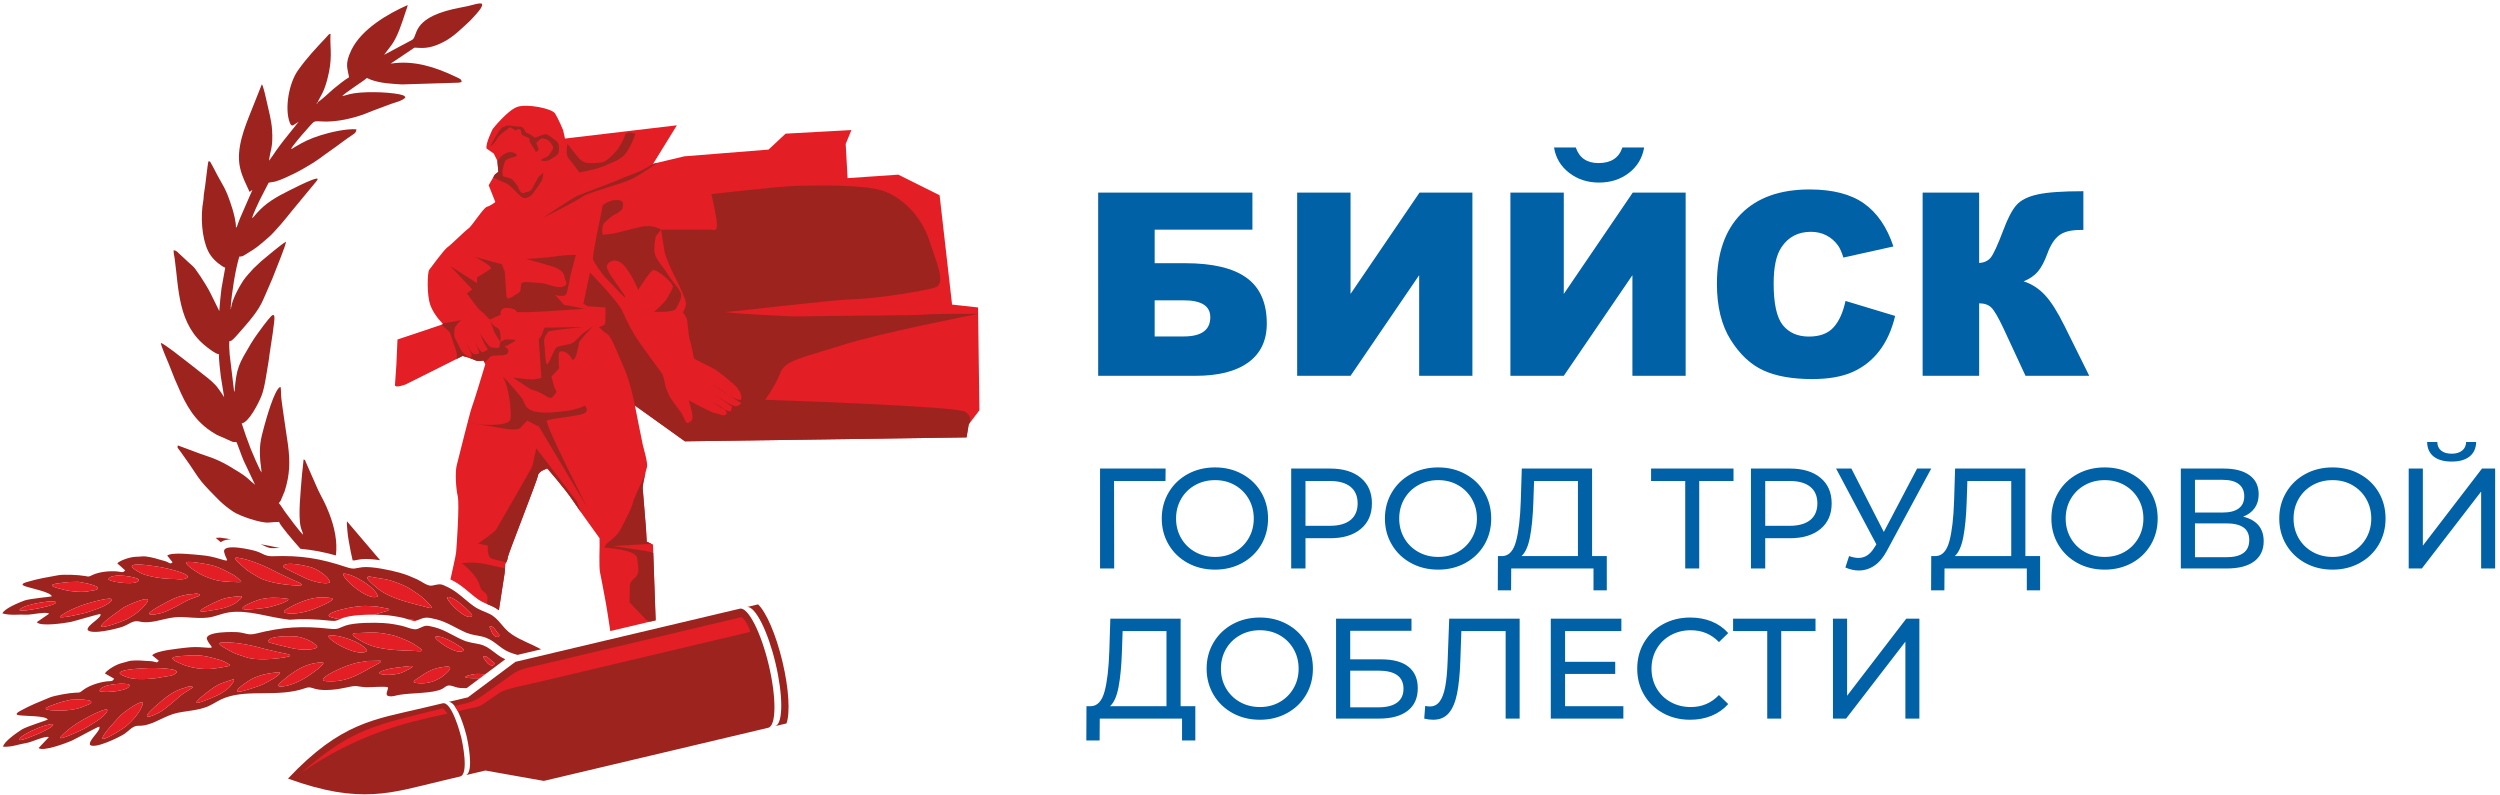
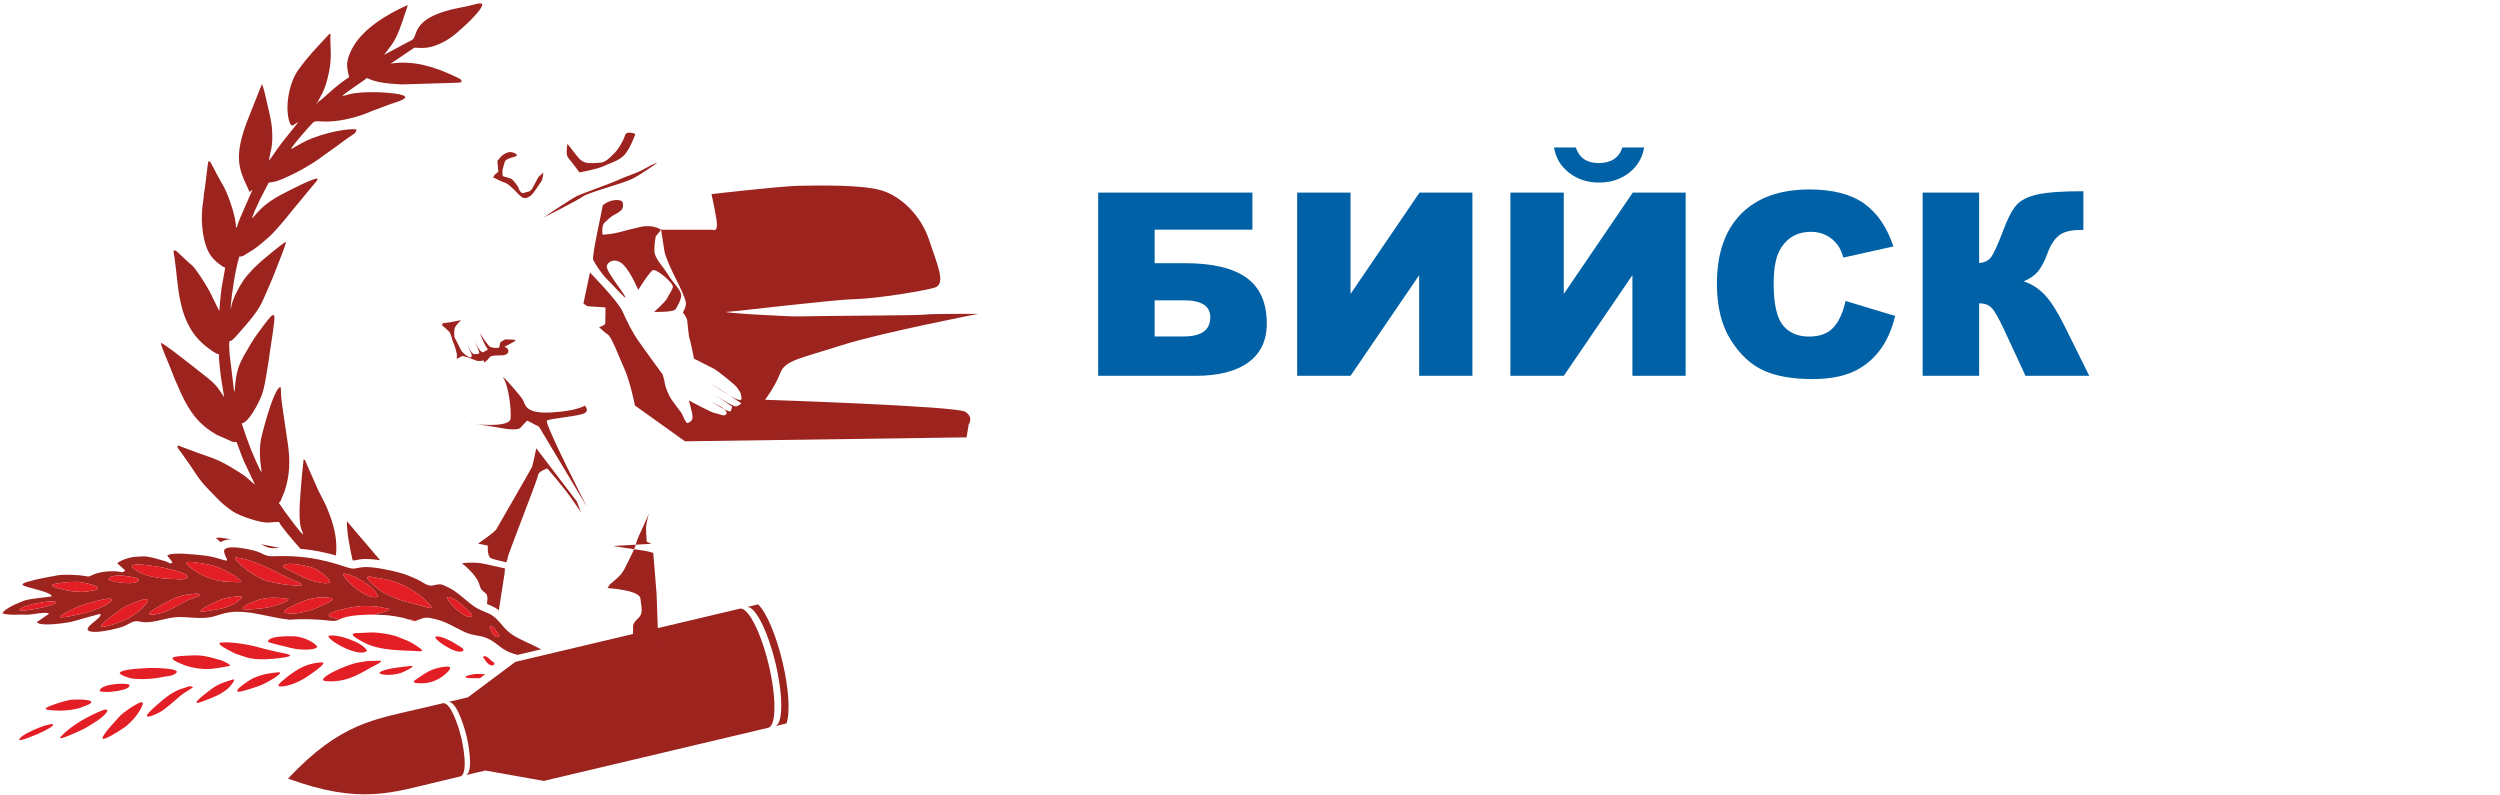
<svg xmlns="http://www.w3.org/2000/svg" width="459" height="146" viewBox="0 0 459 146">
  <g fill="none" fill-rule="evenodd">
    <g fill="#0061A6">
-       <path d="M14.532 7.468L5.089 7.468 5.115 23.537 2.518 23.537 2.518 5.188 14.558 5.188zM23.634 23.746c-1.854 0-3.524-.406-5.01-1.219-1.486-.812-2.654-1.936-3.502-3.368-.848-1.433-1.272-3.032-1.272-4.797 0-1.765.424-3.364 1.272-4.797.848-1.433 2.016-2.555 3.502-3.367 1.486-.813 3.156-1.22 5.01-1.22 1.836 0 3.497.407 4.983 1.22 1.487.812 2.65 1.93 3.489 3.355.84 1.423 1.259 3.027 1.259 4.81 0 1.781-.42 3.385-1.26 4.81-.838 1.423-2.001 2.542-3.488 3.354-1.486.813-3.147 1.219-4.983 1.219m0-2.333c1.346 0 2.557-.305 3.632-.917 1.076-.612 1.924-1.455 2.545-2.53.621-1.075.931-2.276.931-3.604 0-1.328-.31-2.53-.931-3.604-.621-1.074-1.469-1.918-2.545-2.53-1.075-.611-2.286-.916-3.632-.916-1.347 0-2.566.305-3.66.917-1.092.611-1.95 1.455-2.57 2.529-.62 1.075-.93 2.276-.93 3.604 0 1.328.31 2.53.93 3.604.62 1.075 1.478 1.918 2.57 2.53 1.094.612 2.313.917 3.66.917M44.775 5.188c2.379 0 4.25.568 5.613 1.704 1.365 1.135 2.047 2.7 2.047 4.692s-.682 3.556-2.047 4.692c-1.364 1.135-3.234 1.703-5.613 1.703h-4.537v5.557h-2.624V5.188h7.161zm-.078 10.511c1.66 0 2.929-.354 3.803-1.062.874-.708 1.312-1.725 1.312-3.053 0-1.328-.438-2.346-1.312-3.054-.874-.708-2.142-1.062-3.803-1.062h-4.46V15.7h4.46zM64.605 23.746c-1.853 0-3.524-.406-5.01-1.219-1.486-.812-2.653-1.936-3.501-3.368-.849-1.433-1.273-3.032-1.273-4.797 0-1.765.424-3.364 1.273-4.797.848-1.433 2.015-2.555 3.501-3.367 1.486-.813 3.157-1.22 5.01-1.22 1.836 0 3.498.407 4.984 1.22 1.487.812 2.65 1.93 3.489 3.355.84 1.423 1.259 3.027 1.259 4.81 0 1.781-.42 3.385-1.26 4.81-.839 1.423-2.001 2.542-3.488 3.354-1.486.813-3.148 1.219-4.984 1.219m0-2.333c1.347 0 2.558-.305 3.633-.917 1.076-.612 1.923-1.455 2.544-2.53.621-1.075.932-2.276.932-3.604 0-1.328-.311-2.53-.932-3.604-.62-1.074-1.468-1.918-2.544-2.53-1.075-.611-2.286-.916-3.633-.916-1.346 0-2.566.305-3.659.917-1.093.611-1.95 1.455-2.57 2.529-.621 1.075-.931 2.276-.931 3.604 0 1.328.31 2.53.93 3.604.621 1.075 1.478 1.918 2.571 2.53 1.093.612 2.313.917 3.66.917M95.557 21.256v6.29h-2.44v-4.01H78.01l-.026 4.01h-2.44l.027-6.29h.891c1.155-.07 1.968-.983 2.44-2.74.472-1.756.76-4.232.866-7.43l.183-5.898h12.905v16.068h2.702zm-13.482-9.934c-.088 2.586-.294 4.726-.616 6.421-.324 1.696-.844 2.866-1.561 3.513h10.361V7.469h-8.053l-.131 3.853zM118.823 7.468L112.528 7.468 112.528 23.537 109.957 23.537 109.957 7.468 103.688 7.468 103.688 5.188 118.823 5.188zM129.184 5.188c2.379 0 4.25.568 5.613 1.704 1.365 1.135 2.047 2.7 2.047 4.692s-.682 3.556-2.047 4.692c-1.364 1.135-3.234 1.703-5.613 1.703h-4.537v5.557h-2.623V5.188h7.16zm-.078 10.511c1.66 0 2.929-.354 3.803-1.062.874-.708 1.312-1.725 1.312-3.053 0-1.328-.438-2.346-1.312-3.054-.874-.708-2.142-1.062-3.803-1.062h-4.46V15.7h4.46zM155.126 5.188l-8.158 15.124c-.647 1.206-1.407 2.106-2.281 2.7-.875.594-1.828.891-2.86.891-.804 0-1.626-.183-2.466-.55l.682-2.097c.647.227 1.224.34 1.732.34 1.154 0 2.107-.611 2.859-1.834l.42-.656-7.397-13.918h2.806l5.955 11.638 6.111-11.638h2.597zM175.113 21.256v6.29h-2.439v-4.01h-15.109l-.026 4.01h-2.44l.027-6.29h.892c1.154-.07 1.967-.983 2.44-2.74.471-1.756.76-4.232.865-7.43l.183-5.898h12.906v16.068h2.701zm-13.482-9.934c-.087 2.586-.293 4.726-.616 6.421-.324 1.696-.844 2.866-1.56 3.513h10.36V7.469h-8.053l-.13 3.853zM186.97 23.746c-1.854 0-3.525-.406-5.01-1.219-1.487-.812-2.654-1.936-3.502-3.368-.849-1.433-1.272-3.032-1.272-4.797 0-1.765.423-3.364 1.272-4.797.848-1.433 2.015-2.555 3.501-3.367 1.486-.813 3.157-1.22 5.01-1.22 1.836 0 3.498.407 4.984 1.22 1.487.812 2.65 1.93 3.489 3.355.84 1.423 1.259 3.027 1.259 4.81 0 1.781-.42 3.385-1.26 4.81-.839 1.423-2.001 2.542-3.488 3.354-1.486.813-3.148 1.219-4.984 1.219m0-2.333c1.347 0 2.558-.305 3.633-.917 1.076-.612 1.924-1.455 2.544-2.53.621-1.075.932-2.276.932-3.604 0-1.328-.31-2.53-.932-3.604-.62-1.074-1.468-1.918-2.544-2.53-1.075-.611-2.286-.916-3.633-.916-1.346 0-2.566.305-3.659.917-1.093.611-1.95 1.455-2.57 2.529-.621 1.075-.932 2.276-.932 3.604 0 1.328.311 2.53.932 3.604.62 1.075 1.477 1.918 2.57 2.53 1.093.612 2.313.917 3.66.917M212.387 14.021c1.241.297 2.181.827 2.82 1.586.637.76.956 1.735.956 2.923 0 1.59-.58 2.822-1.743 3.695-1.164.874-2.855 1.311-5.076 1.311h-8.394V5.188h7.895c2.011 0 3.58.406 4.709 1.219 1.128.812 1.691 1.98 1.691 3.499 0 .996-.248 1.844-.747 2.543-.498.699-1.202 1.223-2.111 1.572zm-8.84-.76h5.115c1.276 0 2.252-.253 2.924-.76.674-.506 1.01-1.25 1.01-2.228 0-.978-.34-1.725-1.022-2.241-.682-.516-1.653-.773-2.912-.773h-5.115v6.003zm5.744 8.205c2.816 0 4.223-1.049 4.223-3.146 0-1.048-.353-1.822-1.062-2.32-.708-.497-1.762-.747-3.16-.747h-5.745v6.213h5.744zM228.807 23.746c-1.853 0-3.523-.406-5.01-1.219-1.486-.812-2.654-1.936-3.502-3.368-.848-1.433-1.272-3.032-1.272-4.797 0-1.765.424-3.364 1.272-4.797.848-1.433 2.016-2.555 3.502-3.367 1.487-.813 3.157-1.22 5.01-1.22 1.836 0 3.498.407 4.984 1.22 1.486.812 2.649 1.93 3.488 3.355.84 1.423 1.259 3.027 1.259 4.81 0 1.781-.42 3.385-1.259 4.81-.84 1.423-2.002 2.542-3.488 3.354-1.486.813-3.148 1.219-4.984 1.219m0-2.333c1.346 0 2.558-.305 3.633-.917 1.075-.612 1.923-1.455 2.544-2.53.621-1.075.931-2.276.931-3.604 0-1.328-.31-2.53-.931-3.604-.621-1.074-1.469-1.918-2.544-2.53-1.075-.611-2.287-.916-3.633-.916-1.347 0-2.566.305-3.66.917-1.092.611-1.95 1.455-2.57 2.529-.62 1.075-.93 2.276-.93 3.604 0 1.328.31 2.53.93 3.604.62 1.075 1.478 1.918 2.57 2.53 1.094.612 2.313.917 3.66.917M242.788 5.188h2.597v14.154l10.859-14.154h2.413v18.348h-2.57V9.408L245.2 23.536h-2.413V5.188zm7.895-1.284c-1.434 0-2.54-.311-3.318-.93-.778-.62-1.176-1.508-1.194-2.661h1.863c.017.681.258 1.21.72 1.586.465.375 1.107.563 1.929.563.787 0 1.421-.188 1.901-.563.482-.377.73-.905.748-1.586h1.837c-.018 1.136-.416 2.018-1.194 2.647-.778.63-1.876.944-3.292.944zM20.014 48.817v6.29h-2.44v-4.01H2.466l-.027 4.01H0l.026-6.29h.892c1.154-.07 1.967-.983 2.44-2.74.472-1.756.76-4.233.865-7.431l.184-5.898h12.905v16.069h2.702zM6.532 38.883c-.088 2.586-.293 4.726-.617 6.421-.323 1.695-.844 2.866-1.56 3.513h10.36V35.029H6.664l-.131 3.854zM31.87 51.307c-1.853 0-3.524-.407-5.01-1.22-1.486-.812-2.654-1.934-3.502-3.367-.848-1.433-1.272-3.032-1.272-4.797 0-1.765.424-3.364 1.272-4.797.848-1.433 2.016-2.556 3.502-3.369 1.486-.812 3.157-1.218 5.01-1.218 1.836 0 3.498.406 4.984 1.218 1.486.813 2.649 1.932 3.488 3.356.84 1.424 1.26 3.027 1.26 4.81 0 1.783-.42 3.386-1.26 4.81-.84 1.424-2.002 2.542-3.488 3.355-1.486.812-3.148 1.219-4.984 1.219m0-2.333c1.346 0 2.558-.306 3.633-.918 1.075-.61 1.923-1.454 2.544-2.53.621-1.073.931-2.275.931-3.603 0-1.328-.31-2.53-.931-3.605-.621-1.074-1.469-1.917-2.544-2.528-1.075-.612-2.287-.919-3.633-.919-1.347 0-2.566.307-3.66.919-1.092.61-1.95 1.454-2.57 2.528-.62 1.075-.93 2.277-.93 3.605 0 1.328.31 2.53.93 3.604.62 1.075 1.478 1.918 2.57 2.53 1.094.61 2.313.917 3.66.917M45.85 32.749H59.7v2.228H48.448v5.242h5.717c2.186 0 3.848.454 4.985 1.363 1.136.91 1.704 2.22 1.704 3.932 0 1.8-.616 3.18-1.85 4.142-1.232.96-2.994 1.44-5.285 1.44h-7.868V32.75zm7.765 16.277c1.504 0 2.65-.288 3.436-.865.787-.577 1.18-1.424 1.18-2.542 0-2.22-1.539-3.33-4.616-3.33h-5.167v6.737h5.167zM79.557 32.749v18.348h-2.571V35.029h-8.131l-.184 5.373c-.087 2.535-.293 4.588-.617 6.16-.323 1.573-.835 2.757-1.534 3.552-.699.795-1.643 1.192-2.833 1.192-.542 0-1.093-.069-1.652-.21l.183-2.332c.28.07.56.105.84.105.752 0 1.355-.301 1.81-.904.454-.603.795-1.508 1.022-2.713.228-1.206.377-2.796.447-4.77l.288-7.733h12.932zM98.6 48.817L98.6 51.097 85.275 51.097 85.275 32.748 98.233 32.748 98.233 35.029 87.898 35.029 87.898 40.665 97.105 40.665 97.105 42.893 87.898 42.893 87.898 48.817zM110.85 51.307c-1.836 0-3.494-.407-4.971-1.22-1.478-.812-2.637-1.93-3.475-3.354-.84-1.424-1.26-3.027-1.26-4.81 0-1.783.42-3.386 1.26-4.81.838-1.424 2.002-2.543 3.488-3.356 1.486-.812 3.148-1.218 4.984-1.218 1.434 0 2.745.24 3.934.72 1.189.481 2.204 1.193 3.043 2.137l-1.705 1.652c-1.381-1.45-3.104-2.177-5.167-2.177-1.364 0-2.597.307-3.699.919-1.102.61-1.963 1.454-2.584 2.528-.62 1.075-.93 2.277-.93 3.605 0 1.328.31 2.53.93 3.604.621 1.075 1.482 1.918 2.584 2.53 1.102.61 2.335.917 3.699.917 2.045 0 3.768-.734 5.167-2.202l1.705 1.651c-.84.944-1.858 1.66-3.056 2.15-1.198.489-2.514.734-3.948.734M133.88 35.029L127.584 35.029 127.584 51.097 125.014 51.097 125.014 35.029 118.745 35.029 118.745 32.749 133.88 32.749zM137.08 32.749L139.677 32.749 139.677 46.903 150.536 32.749 152.949 32.749 152.949 51.097 150.379 51.097 150.379 36.969 139.493 51.097 137.08 51.097z" transform="translate(199.45 80.839)" />
-     </g>
+       </g>
    <path fill="#9D231F" d="M40.524 99.539l-.932-.79c.544.028.599-.125 1.28.033l1.57.226c-.703.028-1.392.168-1.918.53zm7.334.381c1.053.194 2.326.431 3.514.692-.416.003-.838.013-1.269.028-.887.03-1.47-.404-2.245-.72zm7.309.839c-1.105-1.216-3.826-4.394-3.93-4.934-.57.006-1.308.056-1.901.114-1.422.141-5.364-1.21-6.557-2.022-2.101-1.43-2.813-2.345-4.365-3.92-1.102-1.116-1.825-2.02-2.697-3.365-.3-.462-.543-.8-.842-1.265l-1.664-2.359c-.631-.866-.694-.75-.556-1.23l3.996 1.488c3.32 1.086 4.378 1.625 7.252 3.423 1.719 1.075 1.788 1.427 2.929 2.312l-1.754-3.705c-.486-.944-.793-1.888-1.172-2.878-.704-1.843-.269-1.07-1.225-1.308l-2.91-1.292c-.638-.379-1.144-.688-1.69-1.105-3.186-2.439-4.421-5.488-5.976-9.072l-1.121-2.828c-.21-.502-1.448-3.357-1.455-3.865v-.001c.775.267 3.949 2.804 4.792 3.456.29.222.476.365.755.582l2.297 1.813c.922.713 2.074 1.598 2.73 2.578.217.324.325.443.543.765l.51.793-.616-3.831c-.107-.752-.392-3.38-.343-4.068-.644-.06-1.755-.966-2.269-1.363-5.284-4.074-5.08-10.588-5.868-16.28-.06-.443-.215-.909-.175-1.46.431.067.615.237.858.492l1.906 1.771c.44.415.9.722 1.228 1.218l.99 1.423c.642.995 1.284 1.998 1.822 3.077l1.573 3.196c.106-1.47.231-2.773.402-4.14l.684-3.815c-.212-.12-.314-.132-.55-.285-1.084-.705-2.026-1.622-2.593-2.79-1.171-2.418-1.411-6.378-.88-9.228.09-.478.048-.99.15-1.47.224-1.058.614-5.177.798-5.768.475.074.162-.053.4.224l.561 1.034c1.812 3.595 2.08 3.185 3.414 7.395.23.728.73 2.598.665 3.505.384-.24.067.087.258-.36.038-.088.11-.307.166-.467.14-.394.212-.545.351-.911l2.26-5.18-.521.388c-.644-1.457-1.374-2.733-1.756-4.462-.77-3.493.838-7.373 2.12-10.573l1.885-4.734c.263.223.822 2.847.904 3.205.356 1.55.86 3.485.967 5.046.246 3.542-.41 4-.54 5.776l.689-.962c.2-.296.397-.594.628-.92.453-.639.848-1.172 1.317-1.772l2.783-3.481c-.992.563-1.104.95-1.49.431-.048-.066-.1-.199-.128-.27-.994-2.615-.144-7.294 1.505-9.607 1.704-2.391 3.21-3.956 5.146-6.023.147-.156.258-.3.386-.431.221-.227.133-.192.447-.252-.151 2.097.348 3.88-.284 7.014-.783 3.883-1.76 4.587-2.053 5.527.635-.36 2.132-1.79 2.8-2.366.67-.579 2.209-1.788 2.941-2.203-.256-1.614-.876-2.369.454-5.067 1.868-3.791 6.687-6.605 10.307-8.19-.066.417-.287.947-.427 1.371-.617 1.875-1.372 4.304-2.491 5.9l-1.42 1.872 5.139-2.743c1.146-.644-.224-3.809 7.398-5.622.9-.213 1.9-.384 2.824-.584.764-.166 2.45-.73 2.623-.386.246.489-1.108 1.905-1.36 2.17-.302.316-.572.662-.886.951-1.492 1.373-3.005 2.932-4.841 3.853-.794.397-1.511.737-2.51.945-.915.193-1.548.157-2.38.112-.525-.029-.315-.068-.651.127l-4.146 2.789c4.255-.67 8.231.632 11.944 2.413.787.378 1.076.426 1.082.965-.429.067-.483.162-1.027.132l-9.923.305c-1.94-.116-3.858-.205-5.64-.836-.296-.105-.516-.253-.812-.345-.298.381-3.946 2.653-4.529 3.335.37-.058.875-.24 1.312-.352 2.171-.554 6.797-.462 9.202.014.054.011.545.134.667.184.283.116.267.15.44.38-.47.6-1.825.91-2.668 1.202-.974.338-1.755.69-2.73 1.024-.942.323-1.56.66-2.79 1.063-.483.158-.85.281-1.434.43-.54.136-.99.244-1.504.352-.936.195-2.343.368-3.392.37-1.499.002-2.08-.246-2.527.269-.215.247-.234.25-.448.47-.337.34-.588.69-.91 1.035-.527.568-2.437 2.796-2.598 3.257.293-.056.38-.174.66-.339 1.689-1 2.757-1.537 4.772-2.176 1.743-.553 4.664-1.233 6.57-1.097-.057.597-.326.762-.729 1.025-1.486.974-2.65 1.934-3.816 2.731-1.916 1.31-2.42 1.9-4.866 3.275-.703.395-1.322.776-2.071 1.124-1.084.502-2.168 1.068-3.34 1.415-.418.125-1 .134-1.304.253l-1.63 3.165c-.265.542-1.345 2.829-1.393 3.328.222-.138.536-.55.743-.79 1.798-2.083 3.734-3.105 6.142-4.326 1.11-.563 2.881-1.438 4.069-1.892 1.515-.581 1.175-.117.439.725l-4.133 4.995c-.87 1.117-3.085 3.82-4.275 4.834-2.198 1.873-1.901 1.71-4.287 3.174-.309.19-.542.356-1.046.33-.736 2.366-1.406 6.713-1.596 9.342l.102.008c.092-1.264 1.453-3.822 2.198-4.922.459-.677 1.325-1.633 1.877-2.223l1.413-1.333c.894-.761 3.706-3.118 4.575-3.61-.078.818-1.564 4.303-1.966 5.408-.609 1.668-1.484 3.481-2.15 5.087-.978 2.352-2.875 4.373-4.537 6.285-.284.327-.95 1.1-1.314 1.345-.2.135-.096.07-.233.11l-.109.02c-.008.002-.046.022-.05.006-.005-.016-.035-.001-.05.004-.06.82.011 1.693.066 2.504l.798 6.616c.05.147.045.121.094.203.324-4.46.81-5.135 2.988-8.836.35-.596.78-1.202 1.195-1.803.374-.54 1.981-2.714 2.522-3.24 1.119-1.088.405 1.757.306 3.1l-.594 3.918c-.067.547-.103.9-.18 1.327-.322 1.771-.677 4.751-1.3 6.285-.543 1.336-2.293 4.828-3.62 5.037l.79 2.353c.278.825.58 1.473.854 2.299.105.314 1.652 3.907 1.99 4.354-.007-.601-.183-1.469-.228-2.079-.202-2.729.013-3.85.756-6.518.198-.71 1.874-6.91 2.958-7.116.097.245.088 1.088.1 1.431.045 1.3 1.035 7.331 1.278 9.235.39 3.052.36 5.443-.622 8.506l-.747 1.77c-.125.19-.184.202-.33.388.248.21.844 1.175 1.091 1.525.494.7 2.854 3.873 3.388 4.288-.07-.441-.326-.906-.446-1.418-.501-2.134-.003-6.464.171-8.872.095-1.31.27-2.307.358-3.533.359.124.255.105.411.498l2.241 5.087c.866 1.783 1.275 2.308 2.07 4.38.936 2.44 1.529 5.07 1.21 7.66-2.22-.623-4.314-1.022-6.508-1.22zm9.577 2.125c-.254-1-.456-2.126-.729-3.658-.1-.562-.19-1.166-.227-1.701-.041-.6-.132-1.22-.088-1.82l6.095 7.154c-1.251-.192-2.483-.293-3.408-.193-.915.1-1.137.28-1.643.218zM42.235 56.64c.019-.258.162-.004.06.005 0 0-.08.278-.06-.005zm4.06-16.587l-.071.214.071-.214zM49.408 29.5l-.072.213.072-.213zm4.034-2.15l-.108.093.108-.093zm1.492-5.079l-.11.094.11-.094zm.109-.093l-.11.093.11-.093zm.109-.095l-.109.095.109-.095zm2.975-3.04c.091-.283-.003-.153.226-.289-.09.284.005.154-.226.29zm12.39-8.972l-.11.094.11-.094zM10.194 110.734c-.377.376-2.685.889-3.288.986-.324.053-3.702.729-3.262.184.855-1.058 7.386-2.006 6.55-1.17zm10.228-.395c-.836.982-3.409 1.742-4.597 2.148-.247.085-5.76 1.389-4.68.596 1.279-.94 3.081-1.7 4.592-2.185.26-.084 5.686-1.737 4.685-.56zm-4.824-3.295c.417.05 1.978.462 2.266.748.583.579-1.148.648-1.49.738-1.08.286-3.346.082-4.435-.197-1.717-.44-3.975-.941-.712-1.307.521-.059 1.586-.206 2.062-.181.396.02.781-.054 1.105-.023.403.038.847.18 1.204.222zm11.463 3.444c-.832 1.33-2.467 2.53-3.862 3.247-.324.167-5.29 2.115-4.55 1.038.608-.882 3.01-2.46 3.933-3.158.526-.398 5.386-2.576 4.48-1.127zm-7.159-4.108c.37-1.358 5.512-.42 5.569.05.131 1.116-4.872.561-5.569-.05zm16.785 2.98c-.052.04-1.936.676-2.355.91-1.028.57-3.442 1.917-4.472 2.214-.317.09-2.63.745-2.43.096.151-.493 3.635-2.29 4.27-2.585 1.226-.569 2.434-.88 3.779-.935.255-.01.443-.096.7-.073.06.006.75.191.508.374zm7.414.095c1.033-.103-.78 1.215-.898 1.288-.6.374-1.196.58-1.856.817-.556.199-3.654.74-4.212.734-1.531-.017 2.766-1.912 2.85-1.95 1.535-.689 2.517-.73 4.116-.89zm-14.5-5.307c.416.057 6.099 1.28 4.63 2.001-.817.402-1.665.133-2.518.145-1.577.021-4.255-.378-5.707-.989-.305-.128-2.071-1.126-1.77-1.431.589-.596 4.524.157 5.365.274zm22.973 5.753c1.225.143-1.084.965-1.194 1.001-.735.24-1.287.405-2.036.592-.646.16-3.984.513-4.511.387-1.407-.339 2.73-1.82 3.077-1.888 1.74-.335 2.907-.295 4.664-.092zm46.78 9.31c-1.76-.963-3.741-1.636-5.386-2.746-1.767-1.192-2.342-2.924-4.126-3.771-1.049-.5-1.875-.7-2.863-1.403-1.576-1.124-2.898-2.568-4.655-3.439-1.591-.79-1.453-.621-3.031-.332-.787.143-1.941-.806-2.736-1.164-1.148-.517-1.982-.867-3.209-1.212-1.678-.471-5.091-1.19-6.8-1.005-1.44.158-1.418.497-3.017-.036-4.776-1.595-8.342-2.156-13.376-1.982-1.488.051-1.78-.467-3.049-.9-.737-.25-6.27-1.576-5.956.106.263 1.416 1.396 1.963-.699 1.318-1.174-.363-2.224-.606-3.453-.71-1.238-.104-5.385-.636-6.298.066l.988 1.237c-.486.388-.464.144-1.107-.116-.517-.208-.985-.268-1.494-.438-.68-.226-2.216-.605-2.92-.53-.96.103-1.498-.005-2.518.284-.612.173-1.72.542-2.109.999l1.44 1.277c-.415.537-.745.262-1.465.201-1.419-.12-3.206.06-4.453.613-.804.357-.608.392-1.5.22-1.069-.205-3.857-.319-4.87-.136-2.032.365-3.684.632-5.694 1.232-.364.108-1.42.41-.461.762 1.202.44 4.779 1.093 4.977 1.882-.157.092-4.025.406-5.04.776-.889.323-3.759 1.492-4.025 2.365 1.63.42 2.905.136 4.448.229.756.045 3.776-.643 4.104-.167l-2.243 1.534c.599.867 5.184.172 6.213-.032.702-.14 5.295-1.541 5.48-1.451.263.742-2.531 2.01-2.36 2.908.673.956 5.39-.208 6.476-.607 1.085-.395 1.88-1.213 2.958-.947 2.165.535 4.271-.52 6.584-.764 2.083-.221 4.666.468 6.952-.107 1.02-.256 1.948-.65 3.004-.8 3.58-.507 7.205.927 11.078 1.355 2.418-.188 4.831-.114 7.554.186.95.105 1.104-.03 1.668-.279-.487-.073-.99-.184-1.52-.339-2.354-.687 4.424-2.312 6.792-2.083.538.052 1.086.023 1.585.098.535.08 1.195.264 1.687.327 1.718.219-1.064.803-1.427.92l-.753.238c.637.007 1.23.029 1.733.06 1.26.078 2.39.276 3.62.54.191.041.562.165.948.29.409.04.825.082 1.282.12.115.009.21.02.289.034 1.389-.579 1.66-.65 3.502-.184 2.055.52 3.616 1.645 5.515 2.462.904.39 1.9.463 2.853.687 2.298.542 3.155 2.13 5.056 2.892.482.192.981.35 1.491.489l4.336-1.027zm-61.879-15.71c2.35.348 3.454 1.038 5.445 2.091.202.107.82.601.984.77.466.479.592.535-.216.523-.86-.015-1.887-.063-2.743-.15-1.74-.178-3.943-1.024-5.347-2.066-.262-.195-2.198-1.438-.976-1.507.721-.04 2.122.23 2.853.34zm23.293 6.304c1.495.227-3.13 2.004-3.36 2.09-1.366.504-3.511.978-4.933.647-1.092-.254.828-1.048 1.171-1.252.556-.332 1.5-.718 2.116-.948 1.71-.635 3.208-.809 5.006-.537zm30.81 6.621c.463.454-.803 1.234-1.493-.906-.072-.222-.377-.44-.05-.52.433-.107.87.568 1.091.885.17.24.24.333.452.541zM53.446 106.32c.524.27 3.417 1.265 1.021 1.174-1.931-.074-5.377-.516-7.018-1.525-.902-.554-1.816-.969-2.597-1.725-.233-.227-2.59-2.026-1.228-1.855 1.92.238 5.039 1.517 6.763 2.453 1.018.554 2.07.967 3.06 1.478zm-1.488-2.268c.303-1.13 4.187-.149 5.015.06 1.135.285 3.269 1.623 3.634 2.766-.808.626-3.735-.323-4.605-.76-.793-.398-3.517-1.632-4.044-2.066zm11.045 1.28c1.584-.16 6.062 2.541 6.356 4.157-1.642 1.014-6.506-3.212-6.356-4.157zm23.06 6.878c.233.244 1.012.846.38 1.029-1.394.406-4.99-3.545-4.23-3.628.988-.109 3.09 1.806 3.85 2.6zm-15.493-5.893c1.228.206 2.411.684 3.56 1.171 1.074.456 1.788 1.06 2.715 1.654.698.447 1.598 1.366 2.16 1.996.777.873-.607.362-.863.289-.62-.18-1.278-.33-1.905-.49-2.13-.55-4.859-1.352-6.619-2.671-.448-.336-1.94-1.567-2.139-2.024-.293-.672.951-.273 1.276-.22.614.099 1.203.191 1.815.295z" />
    <path fill="#E31E24" d="M70.57 106.316c-.612-.103-1.201-.196-1.814-.294-.326-.053-1.57-.452-1.277.22.2.457 1.691 1.688 2.14 2.024 1.76 1.319 4.488 2.122 6.618 2.67.627.161 1.286.312 1.906.491.255.074 1.639.584.862-.289-.562-.63-1.462-1.55-2.16-1.996-.927-.594-1.64-1.198-2.715-1.653-1.149-.488-2.332-.966-3.56-1.173M43.624 102.388c-1.363-.17.995 1.63 1.228 1.856.78.756 1.695 1.17 2.597 1.725 1.642 1.009 5.087 1.45 7.018 1.525 2.396.09-.497-.903-1.02-1.173-.99-.512-2.042-.925-3.06-1.478-1.724-.938-4.843-2.216-6.763-2.455M70.909 111.69c-.492-.063-1.152-.246-1.687-.326-.5-.076-1.047-.046-1.585-.099-2.368-.23-9.147 1.395-6.792 2.083.53.155 1.034.266 1.52.34.17-.076.38-.162.66-.255 1.432-.476 3.768-.604 5.704-.584.246-.077.496-.157.753-.24.363-.116 3.145-.7 1.427-.919M37.475 103.501c-.73-.109-2.132-.38-2.852-.34-1.224.07.713 1.313.976 1.508 1.403 1.042 3.607 1.888 5.346 2.066.856.087 1.882.135 2.743.15.808.013.682-.044.216-.523-.164-.169-.783-.664-.985-.77-1.99-1.053-3.095-1.744-5.444-2.09M29.601 104.147c-.84-.115-4.776-.87-5.365-.274-.301.306 1.465 1.304 1.77 1.432 1.452.61 4.13 1.01 5.707.988.853-.011 1.701.258 2.518-.144 1.469-.722-4.214-1.945-4.63-2.002M27.061 110.488c.907-1.45-3.953.73-4.48 1.127-.921.698-3.325 2.276-3.93 3.158-.742 1.077 4.225-.872 4.548-1.038 1.394-.717 3.03-1.918 3.862-3.247M51.958 104.052c.527.435 3.25 1.669 4.044 2.067.87.436 3.797 1.385 4.605.76-.365-1.144-2.499-2.481-3.634-2.767-.828-.209-4.712-1.19-5.015-.06M60.768 109.805c-1.798-.272-3.296-.098-5.006.538-.617.228-1.56.615-2.116.946-.344.205-2.263 1-1.17 1.253 1.42.33 3.567-.144 4.93-.648.232-.085 4.856-1.862 3.362-2.089M20.422 110.338c1.001-1.177-4.424.476-4.685.56-1.51.485-3.313 1.245-4.593 2.185-1.079.793 4.434-.512 4.681-.596 1.188-.406 3.76-1.166 4.597-2.149M36.686 109.361c.244-.183-.447-.368-.508-.374-.256-.023-.444.063-.7.073-1.345.055-2.553.366-3.777.936-.635.295-4.12 2.091-4.272 2.584-.199.65 2.114-.006 2.431-.097 1.03-.296 3.445-1.642 4.471-2.213.42-.233 2.304-.87 2.355-.909M15.598 107.044c-.358-.043-.8-.184-1.204-.223-.323-.03-.71.045-1.104.023-.477-.024-1.542.123-2.063.182-3.263.366-1.005.868.712 1.307 1.09.28 3.355.483 4.435.197.342-.09 2.073-.159 1.49-.739-.288-.284-1.848-.697-2.266-.747M52.573 109.901c-1.756-.203-2.923-.243-4.663.092-.346.067-4.484 1.549-3.077 1.888.527.127 3.866-.226 4.51-.387.75-.187 1.302-.352 2.037-.592.11-.036 2.42-.858 1.193-1M63.003 105.332c-.15.945 4.714 5.171 6.355 4.157-.293-1.616-4.772-4.316-6.355-4.157M44.1 109.455c-1.598.158-2.58.2-4.115.889-.084.038-4.381 1.933-2.85 1.95.558.006 3.656-.535 4.211-.734.661-.237 1.256-.442 1.857-.816.118-.073 1.931-1.391.897-1.289M82.213 109.611c-.759.083 2.835 4.034 4.23 3.628.632-.183-.147-.785-.38-1.029-.76-.793-2.862-2.708-3.85-2.599M19.902 106.38c.697.612 5.7 1.167 5.569.05-.056-.47-5.2-1.408-5.569-.05M76.311 113.857c-.457-.038-.873-.08-1.282-.119.467.152.957.305 1.182.316l.39-.162c-.079-.014-.174-.025-.29-.035M10.194 110.734c.835-.836-5.695.112-6.55 1.17-.44.545 2.938-.131 3.262-.184.603-.097 2.911-.61 3.288-.986M90.035 115c-.328.08-.022.299.05.52.69 2.14 1.956 1.36 1.493.906-.211-.208-.283-.301-.452-.541-.22-.317-.658-.992-1.091-.885" />
-     <path fill="#9D231F" d="M9.708 133.192c-.288.448-2.44 1.437-3.01 1.66-.305.12-3.47 1.494-3.155.868.612-1.217 6.806-3.523 6.165-2.528m9.933-2.546c-.61 1.139-2.967 2.426-4.045 3.074-.223.135-5.345 2.576-4.457 1.572 1.053-1.19 2.657-2.315 4.033-3.11.238-.136 5.2-2.9 4.47-1.536m-5.426-2.208c.42-.04 2.035.035 2.378.254.695.444-.986.877-1.302 1.038-.997.508-3.26.786-4.385.742-1.775-.067-4.093-.083-.975-1.13.497-.167 1.51-.536 1.981-.612.391-.064.753-.217 1.077-.256.403-.048.867-.003 1.226-.036m11.96.953c-.532 1.478-1.88 3-3.093 3.995-.28.232-4.73 3.188-4.234 1.977.406-.992 2.424-3.044 3.18-3.923.43-.5 4.726-3.66 4.146-2.049m-7.884-2.512c.072-1.408 5.308-1.575 5.463-1.126.367 1.065-4.652 1.578-5.463 1.126m17.071-.622c-.042.048-1.752 1.07-2.113 1.387-.884.775-2.963 2.603-3.91 3.111-.29.157-2.415 1.286-2.358.608.043-.515 3.074-3.01 3.633-3.433 1.078-.816 2.195-1.375 3.501-1.713.248-.064.414-.188.67-.22.06-.007.777.029.577.26m7.28-1.473c.992-.318-.504 1.355-.604 1.452-.51.493-1.048.819-1.645 1.19-.501.313-3.42 1.496-3.967 1.607-1.505.308 2.3-2.455 2.375-2.51 1.358-.998 2.31-1.247 3.842-1.739m-15.329-2.138c.42-.032 6.244-.034 4.96.983-.714.566-1.602.481-2.435.673-1.54.353-4.248.527-5.799.237-.326-.062-2.268-.666-2.038-1.03.45-.707 4.464-.8 5.312-.863m23.722.787c1.23-.12-.857 1.173-.957 1.232-.668.39-1.173.668-1.868 1.01-.598.292-3.792 1.343-4.335 1.33-1.45-.035 2.288-2.36 2.612-2.498 1.633-.696 2.783-.903 4.548-1.074m36.035.334c.473-.07 1.268-.032 2.021.025l3.682-2.749c-1.85-.816-2.784-2.302-4.646-2.74-1.133-.268-1.985-.289-3.102-.77-1.783-.767-3.384-1.903-5.29-2.386-1.727-.437-1.555-.301-3.04.315-.74.306-2.072-.38-2.927-.562-1.234-.264-2.125-.431-3.4-.51-1.744-.107-5.24-.092-6.872.451-1.378.458-1.284.786-2.964.6-5.017-.553-8.627-.35-13.52.882-1.448.364-1.843-.081-3.178-.237-.775-.09-6.475-.22-5.81 1.36.559 1.332 1.784 1.63-.405 1.438-1.227-.106-2.307-.123-3.533.035-1.234.159-5.408.513-6.153 1.393l1.231 1.003c-.395.482-.425.24-1.11.12-.55-.095-1.021-.054-1.556-.113-.713-.08-2.298-.126-2.971.097-.92.303-1.47.311-2.406.809-.563.298-1.569.893-1.853 1.423l1.68.947c-.29.613-.673.415-1.39.507-1.416.182-3.128.734-4.231 1.539-.713.519-.513.512-1.423.532-1.09.025-3.845.502-4.798.894-1.913.787-3.473 1.397-5.315 2.41-.332.182-1.304.7-.29.842 1.272.179 4.914.063 5.276.793-.135.123-3.856 1.248-4.771 1.823-.801.504-3.364 2.255-3.44 3.167 1.687.067 2.875-.48 4.405-.715.75-.115 3.563-1.426 3.986-1.03l-1.871 1.976c.77.722 5.112-.926 6.077-1.343.658-.284 4.858-2.626 5.058-2.577.415.671-2.051 2.504-1.692 3.346.862.794 5.233-1.342 6.214-1.961.977-.617 1.582-1.584 2.693-1.552 2.235.067 4.074-1.409 6.287-2.138 1.992-.655 4.67-.527 6.785-1.57.945-.468 1.77-1.049 2.773-1.419 4.48-1.65 9.754-.013 14.843-1.8.745-.262 1.095-.024 1.787.165 1.581.431 4.088.102 5.66-.256 2.272-.516 1.624-.155 3.671-.059.94.044 3.296-.218 3.977.017.144.391-.73 1.48.197 1.626.725.116 1.207-.126 1.9-.242 2.31-.387 6.129-.23 7.835-1.076.536-.266.83-.748 1.528-.629.722.123 1.044.4 1.937.457.36.024.712.03 1.057.02l2.446-1.826c-.493.004-.986.004-1.473-.005-2.401-.04-.662-.591.424-.747m-52.183-3.416c2.375-.155 3.603.287 5.777.899.22.061.93.416 1.127.546.559.37.694.4-.1.558-.846.167-1.861.337-2.718.432-1.741.194-4.08-.17-5.676-.895-.298-.135-2.459-.943-1.276-1.27.697-.192 2.127-.221 2.866-.27m40.237 1.947c1.883-.246-1.174 1.134-1.382 1.208-.987.351-2.42.507-3.463.33-1.848-.315 1.003-1.007 1.454-1.088 1.247-.222 2.18-.292 3.39-.45m-16.084-.688c1.512-.094-2.639 2.623-2.847 2.755-1.23.781-3.23 1.7-4.692 1.675-1.124-.018.587-1.2.88-1.474.475-.442 1.316-1.02 1.872-1.374 1.539-.983 2.969-1.47 4.787-1.582m22.82.785c2.09-.207-.584 1.826-1.132 2.134-1.286.72-2.421 1.017-3.938.905-1.34-.099-.83-.398-.133-.88 1.89-1.303 2.915-1.932 5.203-2.16m-12.487-1.079c1.729-.148-.871 1.012-1.203 1.202-2.902 1.67-4.957 2.787-8.3 2.546-2.452-.177 3.84-3.198 6.207-3.474.539-.062 1.07-.206 1.573-.237.542-.035 1.227.006 1.723-.037m21.25.277c.549.347-.525 1.377-1.656-.573-.118-.202-.463-.351-.16-.498.402-.196.972.372 1.258.635.216.2.305.277.557.436m-39.493-1.85c.57.154 3.614.518 1.25.934-1.908.336-5.376.629-7.197-.012-1.003-.353-1.987-.567-2.911-1.142-.277-.173-2.969-1.437-1.598-1.558 1.931-.171 5.257.422 7.145.976 1.116.327 2.234.51 3.31.802m-1.939-1.907c.056-1.172 4.068-1.03 4.924-1 1.172.04 3.546.9 4.147 1.943-.659.783-3.727.47-4.671.227-.863-.222-3.791-.856-4.4-1.17m11.09-1.078c1.516-.49 6.475 1.21 7.107 2.73-1.392 1.34-7.053-1.772-7.108-2.73m24.047 1.87c.28.189 1.17.614.59.928-1.28.69-5.64-2.42-4.914-2.661.944-.315 3.41 1.116 4.324 1.733m-16.428-2.502c1.247-.057 2.508.16 3.737.396 1.148.22 1.976.66 3.01 1.046.779.29 1.855 1 2.54 1.5.947.69-.518.482-.784.464-.644-.045-1.321-.053-1.97-.079-2.202-.087-5.045-.297-7.05-1.218-.51-.234-2.233-1.125-2.525-1.53-.43-.596.873-.467 1.203-.485.622-.033 1.218-.066 1.84-.094" />
    <path fill="#E31E24" d="M67.897 116.125c-.621.028-1.217.061-1.839.094-.33.018-1.633-.111-1.203.485.292.405 2.015 1.296 2.525 1.53 2.005.92 4.847 1.131 7.05 1.218.649.026 1.325.034 1.97.08.266.017 1.73.225.784-.466-.684-.499-1.761-1.209-2.54-1.499-1.035-.385-1.862-.826-3.01-1.046-1.23-.236-2.49-.453-3.737-.396M40.673 117.964c-1.37.12 1.321 1.385 1.598 1.558.924.575 1.908.79 2.91 1.142 1.822.641 5.29.348 7.198.012 2.364-.416-.68-.78-1.25-.934-1.077-.292-2.195-.475-3.31-.802-1.889-.554-5.215-1.147-7.146-.976M69.373 121.315c-.496.042-1.18.002-1.722.036-.504.032-1.035.176-1.573.239-2.368.275-8.66 3.297-6.21 3.473 3.344.24 5.4-.875 8.303-2.546.33-.19 2.93-1.35 1.202-1.202M34.888 120.351c-.739.048-2.168.078-2.867.27-1.182.326.978 1.134 1.277 1.27 1.596.724 3.934 1.088 5.676.895.857-.095 1.872-.265 2.718-.432.793-.157.659-.187.1-.558-.197-.13-.908-.484-1.127-.546-2.175-.611-3.402-1.054-5.777-.899M27.314 122.646c-.848.064-4.863.156-5.312.864-.23.363 1.712.967 2.038 1.029 1.551.29 4.259.116 5.8-.237.832-.192 1.72-.107 2.434-.673 1.285-1.017-4.54-1.015-4.96-.983M26.175 129.392c.58-1.612-3.717 1.548-4.147 2.049-.755.878-2.772 2.93-3.18 3.923-.496 1.21 3.954-1.746 4.235-1.977 1.213-.997 2.56-2.518 3.092-3.995M49.19 117.835c.608.314 3.537.948 4.399 1.17.944.244 4.013.556 4.671-.228-.601-1.043-2.975-1.903-4.147-1.942-.856-.03-4.869-.172-4.924 1M59.04 121.61c-1.818.112-3.248.599-4.787 1.582-.556.355-1.397.932-1.872 1.374-.293.273-2.004 1.456-.88 1.474 1.462.025 3.463-.893 4.692-1.675.208-.133 4.359-2.849 2.847-2.755M19.641 130.646c.73-1.364-4.231 1.4-4.47 1.537-1.375.794-2.979 1.92-4.032 3.109-.888 1.004 4.233-1.437 4.457-1.572 1.078-.648 3.435-1.935 4.045-3.074M35.362 126.257c.2-.23-.517-.267-.577-.26-.256.032-.421.156-.67.22-1.306.337-2.423.897-3.501 1.714-.559.422-3.59 2.918-3.633 3.432-.057.678 2.068-.452 2.36-.608.945-.508 3.024-2.335 3.908-3.111.361-.318 2.071-1.339 2.113-1.387M14.216 128.438c-.359.033-.822-.012-1.226.036-.323.039-.685.193-1.077.256-.471.076-1.484.445-1.981.613-3.118 1.046-.8 1.062.974 1.13 1.127.043 3.389-.235 4.387-.743.315-.16 1.996-.594 1.3-1.038-.341-.219-1.957-.293-2.377-.254M51.035 123.433c-1.764.172-2.914.379-4.547 1.074-.325.138-4.062 2.463-2.612 2.498.543.013 3.738-1.038 4.335-1.331.695-.34 1.2-.619 1.868-1.009.1-.059 2.188-1.352.956-1.232M81.86 122.395c-2.288.227-3.313.856-5.202 2.16-.698.481-1.207.78.132.879 1.517.112 2.652-.185 3.938-.906.547-.307 3.222-2.34 1.132-2.133M60.278 116.757c.055.958 5.715 4.07 7.108 2.73-.632-1.52-5.591-3.22-7.108-2.73M42.643 124.784c-1.532.492-2.484.74-3.842 1.739-.075.055-3.88 2.818-2.375 2.51.547-.111 3.466-1.294 3.967-1.606.596-.372 1.136-.698 1.645-1.191.1-.097 1.596-1.77.605-1.452M80 116.894c-.724.242 3.636 3.351 4.915 2.66.58-.313-.31-.738-.59-.927-.914-.617-3.38-2.048-4.324-1.733M18.29 126.88c.812.451 5.831-.061 5.464-1.127-.155-.45-5.391-.282-5.463 1.126M75.125 122.298c-1.21.158-2.144.228-3.392.45-.451.081-3.301.772-1.453 1.087 1.042.178 2.476.022 3.463-.329.208-.074 3.264-1.454 1.382-1.208M9.708 133.192c.641-.995-5.553 1.311-6.165 2.528-.315.626 2.85-.749 3.156-.868.57-.223 2.72-1.212 3.01-1.66M87.07 123.766c-1.085.157-2.824.71-.423.749.487.007.98.007 1.472.004l.973-.727c-.753-.057-1.547-.094-2.021-.026M88.807 120.52c-.303.148.043.297.16.5 1.131 1.949 2.205.92 1.655.572-.252-.16-.341-.235-.557-.435-.285-.264-.856-.832-1.258-.637" />
    <path fill="#9D231F" d="M141.05 133.617l-41.202 9.757-10.737-1.907-3.52.833-.003-.014c1.477-.683.242-6.458.087-7.104-.154-.646-1.66-6.358-3.287-6.305l-.003-.015 3.52-.833 8.725-6.517 41.202-9.757h.001c1.486-.352 3.86 4.257 5.3 10.294 1.441 6.037 1.404 11.216-.083 11.568zm-1.867-22.655c1.485 1.408 3.277 5.49 4.47 10.49 1.194 5 1.437 9.449.747 11.372l-2.028.48-.003-.003c1.417-.496 1.43-5.607.013-11.548-1.418-5.941-3.74-10.499-5.23-10.306l.002-.005 2.029-.48zm-54.71 31.603l-3.385.802c-9.15 2.166-14.835 4.446-28.21-.418 9.746-10.34 15.854-10.854 25.003-13.02l3.385-.802c1.68-.397 3.268 5.623 3.426 6.287.159.665 1.46 6.754-.219 7.151z" />
-     <path fill="#E31E24" d="M55.392 141.818c9.223-7.992 13.139-8.63 25.936-11.77.282.32.563.64.844.962-8.156 1.752-16.419 3.762-26.78 10.808M83.48 129.63l1.94-.46c.956-.227 2.043-.652 2.84-1.224l5.876-4.205c.804-.576 1.776-.91 2.739-1.138l39.24-9.293c.326-.073 1.436 1.72 1.632 2.703l-40.115 9.5c-1.076.214-4.915 1.004-5.817 1.622l-3.141 2.152c-.847.578-1.947.675-2.946.91l-1.669.396c-.183-.363-.378-.692-.579-.964M89.35 27.273c-.306-.77 1.118-3.602 1.118-3.602s2.709-3.427 4.518-4.05c1.808-.624 6.336.31 6.912 1.196.575.886 1.485 3.066 1.485 3.066l.35 1.556 20.537-2.434-4.352 7.058 5.72-1.362 15.468-1.238 3.13-2.925 12.077-.66-1.045 2.549.346 6.276 9.313-.64 7.582 3.783 2.29 20.073 4.769.527.249 18.872-1.964 2.6-.396 2.381-51.705.726-9.184-6.581s1.283 6.553 1.454 7.265c.17.712.974 3.358.751 4.09-.223.734-.812 3.192-.776 3.846.036.654.608 7.442.608 7.442l.13 2.355 1.147.527.493 13.92-8.328 1.973c-.285-1.93-.585-3.896-.78-4.995-.477-2.664-.931-4.934-1.113-5.842-.181-.908-.066-4.783-.066-4.783l-.013-1.442s-3.49-4.793-4.925-6.944c-1.435-2.152-4.667-5.845-4.667-5.845s-1.619.483-1.707 1.275c-.088.79-5.579 14.666-5.557 15.057.022.393-.456 1.272-.456 1.272s-.066 1.184-.11 1.58c-.037.318-.777 5.033-1.063 6.847-.32-.25-.68-.483-1.107-.686-.882-.42-1.838-.7-2.638-1.27-1.68-1.197-2.964-2.622-4.858-3.561l-.288-.14c.341-1.652.988-4.309 1.05-5.033.083-.922.639-8.756.293-10.245-.345-1.49-.507-4.432-.182-5.696.326-1.263 2.48-9.971 2.772-10.643.292-.672 2.463-7.873 2.463-7.873l-.302-.704s-.977.183-1.381.01c-.405-.176-1.48-.576-1.48-.576l-1.003-.273-10.443 5.226s-1.999.765-1.97.108c.03-.657.258-3.687.258-3.687l.204-4.667 8.404-2.82s-1.665-1.548-2.364-3.477c-.699-1.93-.532-6.07-.225-6.48.306-.41 2.817-3.826 3.39-4.185.572-.36 3.193-2.994 3.827-3.423.635-.427 2.752-3.822 3.402-3.988.649-.167 1.532-.871 1.532-.871l-1.223-3.08 1.143-1.965.63-.494-.176-2.023-.667-1.34-1.301-.913z" />
    <path fill="#9D231F" d="M104.18 26.397c-.095.66-.348 2.051.213 2.677.561.625 1.986 2.58 1.986 2.58s3.26-.572 4.478-1.163c1.219-.59 2.52-.858 3.647-1.904 1.128-1.045 2.151-3.986 2.151-3.986s-1.618-.699-1.896.234c-.278.934-1.117 2.422-1.927 3.254-.81.83-1.627 1.704-2.601 1.78-3.684.29-3.247.052-6.05-3.472M99.79 39.949c.76-.566 5.207-3.497 6.104-3.94.897-.443 6.58-2.458 7.798-3.05 1.218-.59 3.293-1.163 4.76-2.03 1.466-.867 2.244-1.051 2.244-1.051s-3.036 2.21-4.769 3.026c-1.732.815-7.962 2.467-8.91 3.174-.95.708-7.226 3.87-7.226 3.87M121.978 69.885c.03.523.356 1.686.873 2.707.518 1.02 1.858 2.652 2.215 3.157.357.506.845 2.184 1.29 1.897.444-.286.834-.373.788-1.223-.047-.85-.687-2.914-.687-2.914s4.276 2.325 4.87 2.357c.594.034 1.552.702 1.987.22.434-.483-.729-1.272-.729-1.272l-1.967-1.073s3.414 2.24 3.582 1.706c.169-.533.22-.798.22-.798l-3.215-2.186s3.349 2.243 3.936 2.146c.588-.098.956-.577.956-.577l-5.532-3.632s5.485 3.962 5.555 2.844c.07-1.118-.48-1.547-.772-2.057-.292-.508-3.73-3.206-4.205-3.442-.474-.236-3.725-1.895-3.725-1.895s-.552-2.855-.789-3.563c-.236-.71-.341-2.605-.45-3.386-.108-.781-.808-1.53-.808-1.53s.606-.95.563-1.735c-.044-.785-1.157-3.085-1.897-4.553s-1.856-3.834-2.052-5.003c-.196-1.17-.61-3.902-.61-3.902l9.48.007s1.087.596.688-1.873c-.4-2.47-.916-4.672-.916-4.672s12.821-1.487 16.11-1.535c3.289-.049 11.574-.24 15.19.875 3.616 1.114 7.238 4.72 8.665 9.1 1.426 4.382 3.21 8.088 1.007 8.733-2.203.645-10.817 2.033-14.762 2.118-3.945.084-21.21 2.207-23.309 2.322-2.1.115 11.639.939 13.477.838 1.837-.1 22.11-.158 22.891-.332.78-.174 9.687-.127 9.687-.127s-17.93 3.463-25.304 5.833c-7.375 2.37-10.125 2.65-11.045 5.062-.921 2.41-2.76 4.872-2.76 4.872s35.086 1.164 36.724 2.191c1.56.979.74 2.206.661 2.32l-.003.004-.002.002h-.001l-.396 2.384-51.705.725-9.183-6.58s-.83-4.285-1.954-6.781c-1.125-2.497-2.293-5.778-3.044-6.26-.75-.485-1.59-1.357-1.59-1.357s1.106-.257 1.146-.718c.04-.461.039-2.888.039-2.888l-3.303-.213-.75-.483 1.2-5.706s5.09 5.165 5.989 7.15c.899 1.983 1.645 3.582 3.004 5.54 1.358 1.959 4.345 5.993 4.345 5.993l.327 1.163z" />
    <path fill="#9D231F" d="M110.663 37.714c-.088.791-2.053 9.358-1.754 9.997.298.64 1.595 2.668 2.638 3.66 1.041.992 3.432 3.747 3.268 3.166-.164-.582-3.552-4.724-3.405-5.65.146-.927 1.685-1.667 3.081-.235 1.396 1.433 2.687 4.576 2.687 4.576s2.056-3.326 2.698-3.623c.642-.298 3.885 2.41 3.662 3.144-.223.733-.72 1.285-1.011 1.957-.292.672-2.427 2.559-2.427 2.559s3.628.13 3.986-.546c.358-.675.94-1.553.983-2.48.042-.927-1.582-2.405-2.452-3.866-.87-1.461-2.466-2.948-2.476-4.324-.01-1.377.25-2.637.25-2.637l.984-1.234s-1.438-1.036-3.78-.515c-2.34.521-3.83.996-4.806 1.18-.977.185-2.159.25-2.159.25s-.287-1.624.402-2.252c.69-.628 1.125-1.11 1.894-1.48.77-.37 1.463-.933 1.438-1.39-.025-.458.325-1.264-1.188-1.247-1.514.017-2.513.99-2.513.99M91.756 29.04c.487-.715 1.483-1.168 2.012-1.124.529.043 1.306.4 1.09.66-.214.307-1.984.437-2.177 1.136-.191.699-.396 1.17-.43 1.728-.036.56.082.914.082.914s1.404.382 1.608.502c.204.12 1.23 1.408 1.24 1.605.011.196.497 1.252 1.04.96.545-.292 1.053-.025 1.533-.871s1.073-2.026 1.073-2.026l.942-.838s-.099 1.186-.374 1.593c-.273.41-1.578 2.415-1.929 2.631-.35.216-1.008.81-1.8.164-.793-.646-1.014-1.06-1.981-1.892-.968-.833-1.05-.533-2.373-1.248-.294-.159-.556-.256-.779-.323l.33-.568.631-.493-.177-2.024v-.002c.256-.294.439-.483.439-.483" />
-     <path fill="#9D231F" d="M89.99 26.877c.563-.267 1.162-1.113 1.343-1.528.18-.415 1.191-1.18 1.585-1.44.393-.257.57-.74 1.064-.396.495.346.745.568.902.323.155-.245.735-.21.795.261.06.47-.033.645.591.882.625.236 1.072.347.937.846.097.552 1.077 1.614 1.06 1.91-.016.296.758.024.562-.555-.196-.58-.51-.891-.194-1.138.316-.247.626-.59.821-.635.195-.044 1.229.195 1.516.638.288.444.745.976.534 1.316-.213.34-.724 1.22-.946 1.363-.222.143-1.223.493-1.212.69.01.196 1.131.233 1.607-.089.476-.321 1.569-.807 1.633-1.433.064-.627.181-1.485-.438-1.976-.62-.491-1.688-1.384-2.046-1.299-.358.086-1.777.622-1.777.622s-.158.107-.574-.264c-.415-.37-1.186-.623-1.186-.623s-.522-1.12-.95-1.096c-.426.023-.891-.05-.891-.05l-1.49-.18s-1.071.288-1.345.696-.732 1.057-.881 1.327l-1.02 1.828M82.67 48.844l4.055 4.303-1.014.71s2 2.843 2.477 3.144c.478.302 1.738 1.676 1.738 1.676l.852 2.315 1.088 1.841s.301-2.31-.606-2.655c-.908-.344-1.334-1.501-1.334-1.501l1.992-.895s-.193-1.104.788-1.223c.982-.12 2.122.277 2.144.669.022.392 12.478-.55 12.478-.55l-3.792-.711-1.614-1.813s1.808.556 2.093-.246c.286-.803.619-3.116.896-4.05.279-.932.82-3.06.82-3.06s-1.91-.028-3.738.269c-1.827.296-5.371.49-5.371.49s5.209 1.355 5.825 1.78c.616.426 1.02.6 1.202 1.508.182.908.802 1.4-.296 1.787-1.098.388-2.866-.63-4.317-.682-1.451-.052-3.183-.416-3.348.183-.164.599.142 1.37-.628 1.74-.77.369-1.952 1.614-2.086.375-.134-1.238-.216-3.923-.303-4.31-.087-.39-.539-1.414-.539-1.414l-4.947-1.37s3.456 1.779 2.887 2.203c-.57.425-2.48 1.579-2.48 1.579l-.009 1.05-4.913-3.142zM108.824 59.94s-2.492 2.563-2.533 3.024c-.04.461-.695 4.104-1.358 2.829-.663-1.276-2.27-1.778-2.348-.79-.077.988.079 2.619.079 2.619l-1.431 1.52s.237.709.415 1.551c.177.843.783 1.072.287 1.624-.497.552-.596 1.148-1.758.359-1.163-.79-2.767-1.226-2.767-1.226l-3.21-2.12s3.183.416 3.9.311c.719-.104 1.303-.267 1.303-.267l-.49-7.09s.588-.687.637-.985c.05-.297.432-1.138.432-1.138l7.103-.126s-6.385.611-6.47.878c-.083.267-.904.902-.703 2.17.202 1.268.13 2.353.315 3.327.185.974.536.168.947-.74.41-.908.723-1.81 1.206-2 .484-.19 1.594-.35 2.18-.48.585-.13 1.117-.618 1.396-.929.28-.31.873-.9.873-.9l1.995-1.42z" />
    <path fill="#9D231F" d="M81.209 59.342c1.163-.055 3.456-.575 3.456-.575s-1.19 1.115-1.227 1.642c-.036.526-.124 1.318.094 1.7.219.38.956 1.816 1.144 2.233.187.415 1.738 1.675 1.875 1.175s.001-.557-.218-.972c-.22-.413-.606-1.442-.606-1.442s.768 1.991 1.422 1.923c.654-.069.957.046.795-.502-.162-.55-1.01-2.208-1.01-2.208s1.267 2.685 1.807 2.328c.54-.357 1.068-.32.648-.79-.42-.468-1.302-2.715-1.302-2.715s1.48 2.345 1.918 2.55c.44.206 1.595.274 1.65.074.055-.2.211-.93.211-.93l.83-.503s1.972-.043 1.95.155c-.022.198-2.041 1.194-2.041 1.194s.768.187.736.812c-.032.625-.849.735-1.11.75-.263.014-2.045-.053-2.288.321-.145.224-.542.64-.99 1.002l-.16-.374s-.977.184-1.382.01c-.404-.174-1.48-.575-1.48-.575l-1.002-.273-1.113.557c.086-.28.116-.607.035-.998-.269-1.297-.557-1.74-.717-2.256-.16-.516-.403-1.355-.549-1.61-.103-.18-1.014-.972-1.538-1.42l.334-.112s-.064-.06-.172-.17M89.403 110.892l.02-.126c.38-2.644-.867-1.396-1.369-3.335-.502-1.94-3.25-4.02-3.25-4.02s2.122-.313 4.087.105c1.195.253 2.773.607 3.826.846-.02.317-.045.655-.065.832-.036.32-.777 5.034-1.063 6.847-.318-.25-.68-.482-1.106-.685-.353-.168-.718-.313-1.08-.464M92.946 103.243c-1.11-.273-2.363-.543-2.794-.747-.744-.353-.59-2.329-.59-2.329l-1.797-.361s3.047-2.068 3.346-2.609c.3-.54 6.433-11.106 6.605-11.574.17-.468.738-3.319.738-3.319l7.45 9.757.758 1.983c-.581-.825-1.123-1.605-1.512-2.189-1.435-2.151-4.667-5.843-4.667-5.843s-1.619.482-1.707 1.273c-.088.792-5.578 14.666-5.557 15.059.012.225-.14.611-.273.899" />
-     <path fill="#9D231F" d="M86.09 77.732c.341.088 7.492.968 7.654-.877.162-1.845-.393-5.946-1.26-7.341-.866-1.395 3.069 3.111 3.505 3.875.437.762.275 2.607 5.133 2.342 4.857-.265 6.25-1.26 6.25-1.26s1.046 1.058-.376 1.529c-1.423.471-6.01.853-6.583 1.212-.572.36 7.322 15.798 7.322 15.798L98.961 78.34l-2.168-1.128-1.306 1.383s-.585.552-3.49-.006c-2.905-.557-5.907-.858-5.907-.858M119.937 101.499c-.476-.147-1.027-.282-1.658-.384-2.724-.442-5.973-.855-5.578-.876l6.898-.4-.865-.397-.13-2.355s-.57-6.788-.606-7.442c-.026-.46.26-1.822.509-2.84-.267 1.011-2.091 4.46-2.297 5.438-.208.995-1.223 2.887-1.52 3.493-.295.607-.766 1.616-1.259 2.233-.493.618-2.068 1.883-2.068 1.883l-.424.68s5.878.335 6.03 1.9c.151 1.566.61 2.72-.394 3.629-1.003.907-.978 1.365-.949 1.887.028.524-.053 2.627-.053 2.627l3.075 3.242.737.307.296-.07.694-.164-.438-12.391z" />
+     <path fill="#9D231F" d="M86.09 77.732c.341.088 7.492.968 7.654-.877.162-1.845-.393-5.946-1.26-7.341-.866-1.395 3.069 3.111 3.505 3.875.437.762.275 2.607 5.133 2.342 4.857-.265 6.25-1.26 6.25-1.26s1.046 1.058-.376 1.529c-1.423.471-6.01.853-6.583 1.212-.572.36 7.322 15.798 7.322 15.798L98.961 78.34l-2.168-1.128-1.306 1.383s-.585.552-3.49-.006c-2.905-.557-5.907-.858-5.907-.858M119.937 101.499c-.476-.147-1.027-.282-1.658-.384-2.724-.442-5.973-.855-5.578-.876l6.898-.4-.865-.397-.13-2.355c-.026-.46.26-1.822.509-2.84-.267 1.011-2.091 4.46-2.297 5.438-.208.995-1.223 2.887-1.52 3.493-.295.607-.766 1.616-1.259 2.233-.493.618-2.068 1.883-2.068 1.883l-.424.68s5.878.335 6.03 1.9c.151 1.566.61 2.72-.394 3.629-1.003.907-.978 1.365-.949 1.887.028.524-.053 2.627-.053 2.627l3.075 3.242.737.307.296-.07.694-.164-.438-12.391z" />
    <path fill="#0061A6" fill-rule="nonzero" d="M219.479 69c4.222 0 7.462-.822 9.719-2.467 2.256-1.645 3.385-4.02 3.385-7.126 0-3.794-1.232-6.59-3.695-8.388-2.463-1.797-6.242-2.696-11.337-2.696h-5.554v-6.15h17.947v-6.817h-28.32V69h17.855zm-2.157-7.229h-5.325v-6.632h5.325c3.258 0 4.888 1.032 4.888 3.098 0 2.356-1.63 3.534-4.888 3.534zM247.959 69l12.599-18.474V69h9.776V35.356h-9.707l-12.668 18.612V35.356h-9.8V69h9.8zm45.623-35.48c2.126 0 3.959-.592 5.496-1.778 1.538-1.186 2.467-2.742 2.788-4.67h-3.993c-.627 1.912-2.088 2.868-4.383 2.868-2.142 0-3.534-.956-4.177-2.868h-3.993c.306 1.912 1.232 3.465 2.777 4.658 1.545 1.194 3.373 1.79 5.485 1.79zM287.11 69l12.6-18.474V69h9.776V35.356h-9.708L287.11 53.968V35.356h-9.8V69h9.8zm45.6.597c3.014 0 5.497-.436 7.447-1.308 1.95-.872 3.584-2.165 4.9-3.879 1.316-1.713 2.28-3.848 2.891-6.403l-9.11-2.754c-.46 2.127-1.198 3.749-2.215 4.866-1.017 1.117-2.52 1.675-4.51 1.675-2.05 0-3.64-.692-4.773-2.077-1.132-1.385-1.698-3.943-1.698-7.676 0-3.014.474-5.225 1.423-6.633 1.254-1.897 3.06-2.846 5.416-2.846 1.04 0 1.981.215 2.822.643.842.428 1.553 1.04 2.135 1.836.352.474.688 1.224 1.01 2.249l9.18-2.042c-1.179-3.55-2.98-6.181-5.405-7.895-2.425-1.714-5.757-2.57-9.995-2.57-5.416 0-9.604 1.495-12.564 4.486-2.96 2.991-4.441 7.271-4.441 12.84 0 4.177.841 7.604 2.524 10.282 1.683 2.677 3.684 4.547 6.002 5.61 2.317 1.064 5.305 1.596 8.961 1.596zM363.37 69V55.69c.949 0 1.691.256 2.226.768.536.513 1.286 1.794 2.25 3.844L371.884 69h11.704l-4.567-9.203c-1.255-2.54-2.44-4.41-3.557-5.61-1.117-1.202-2.425-2.047-3.925-2.537 1.102-.443 1.97-1.036 2.605-1.778s1.228-1.867 1.779-3.374c.55-1.507 1.254-2.597 2.11-3.27.858-.673 2.173-1.01 3.948-1.01h.528v-7.114c-3.825 0-6.632.199-8.422.597-1.79.397-3.083 1.052-3.879 1.962-.795.91-1.583 2.413-2.364 4.51-1.07 2.83-1.858 4.543-2.363 5.14-.505.597-1.209.918-2.112.964v-12.92h-10.373V69h10.373z" />
  </g>
</svg>